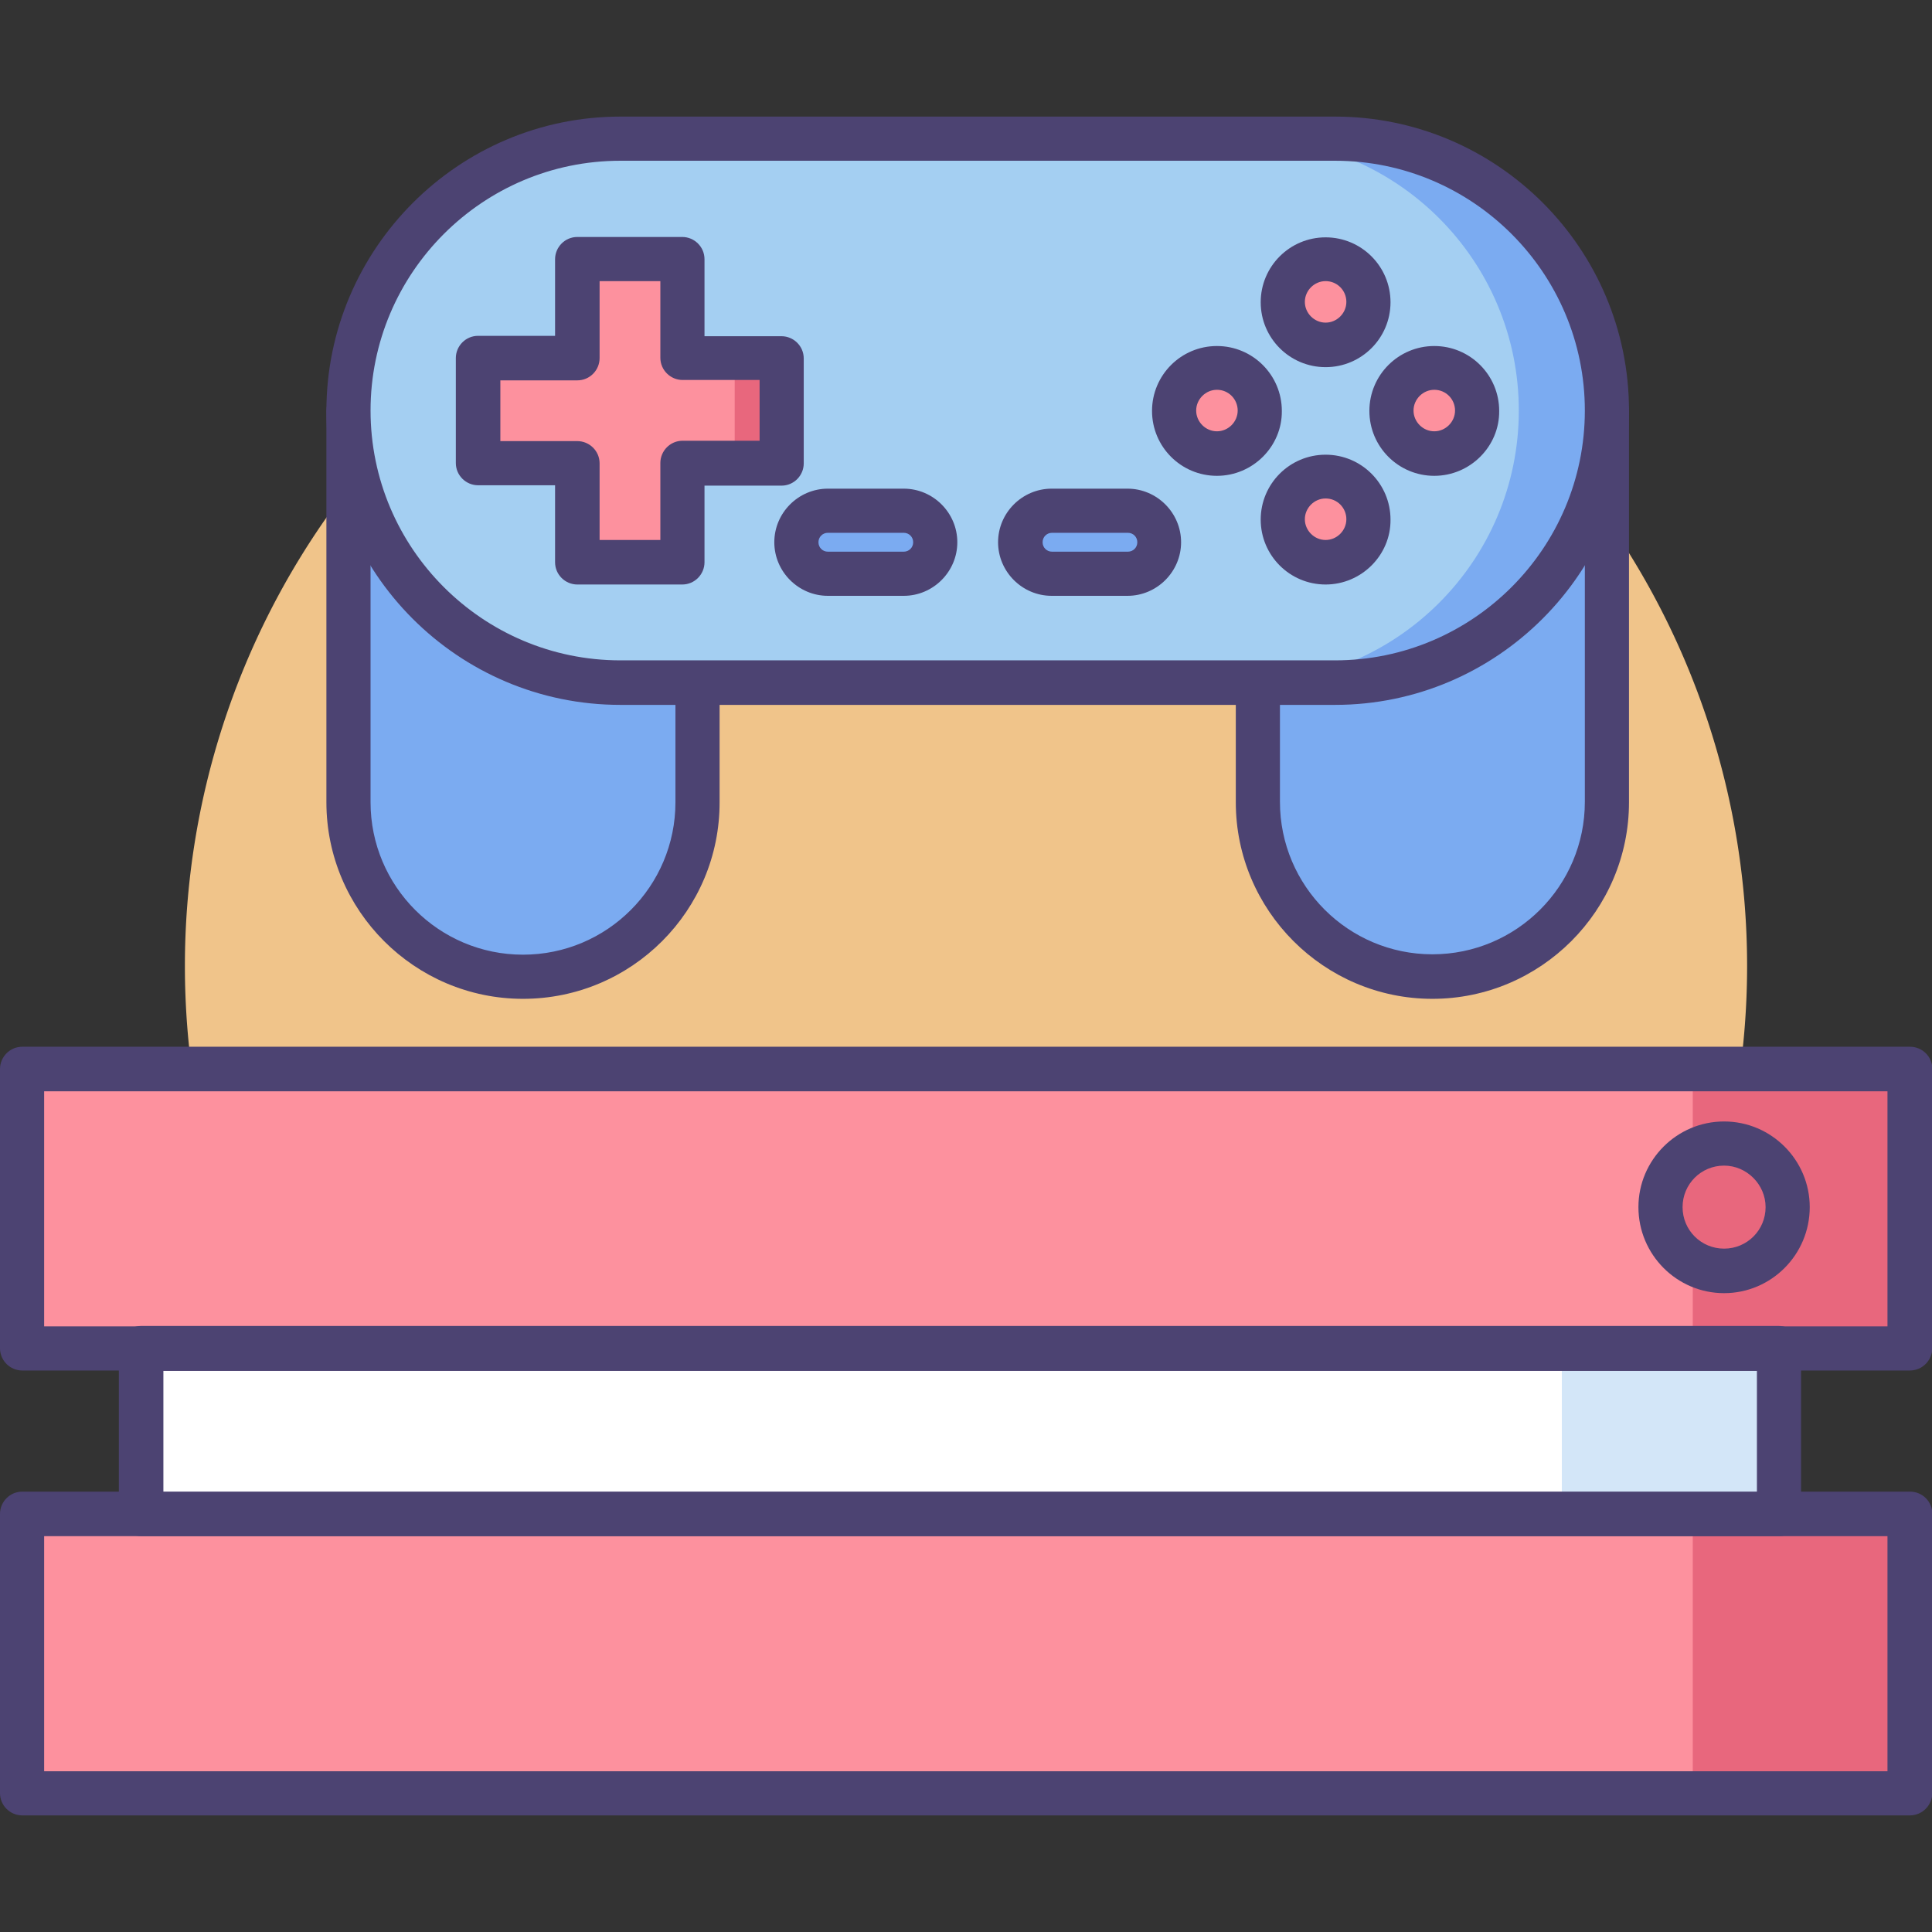
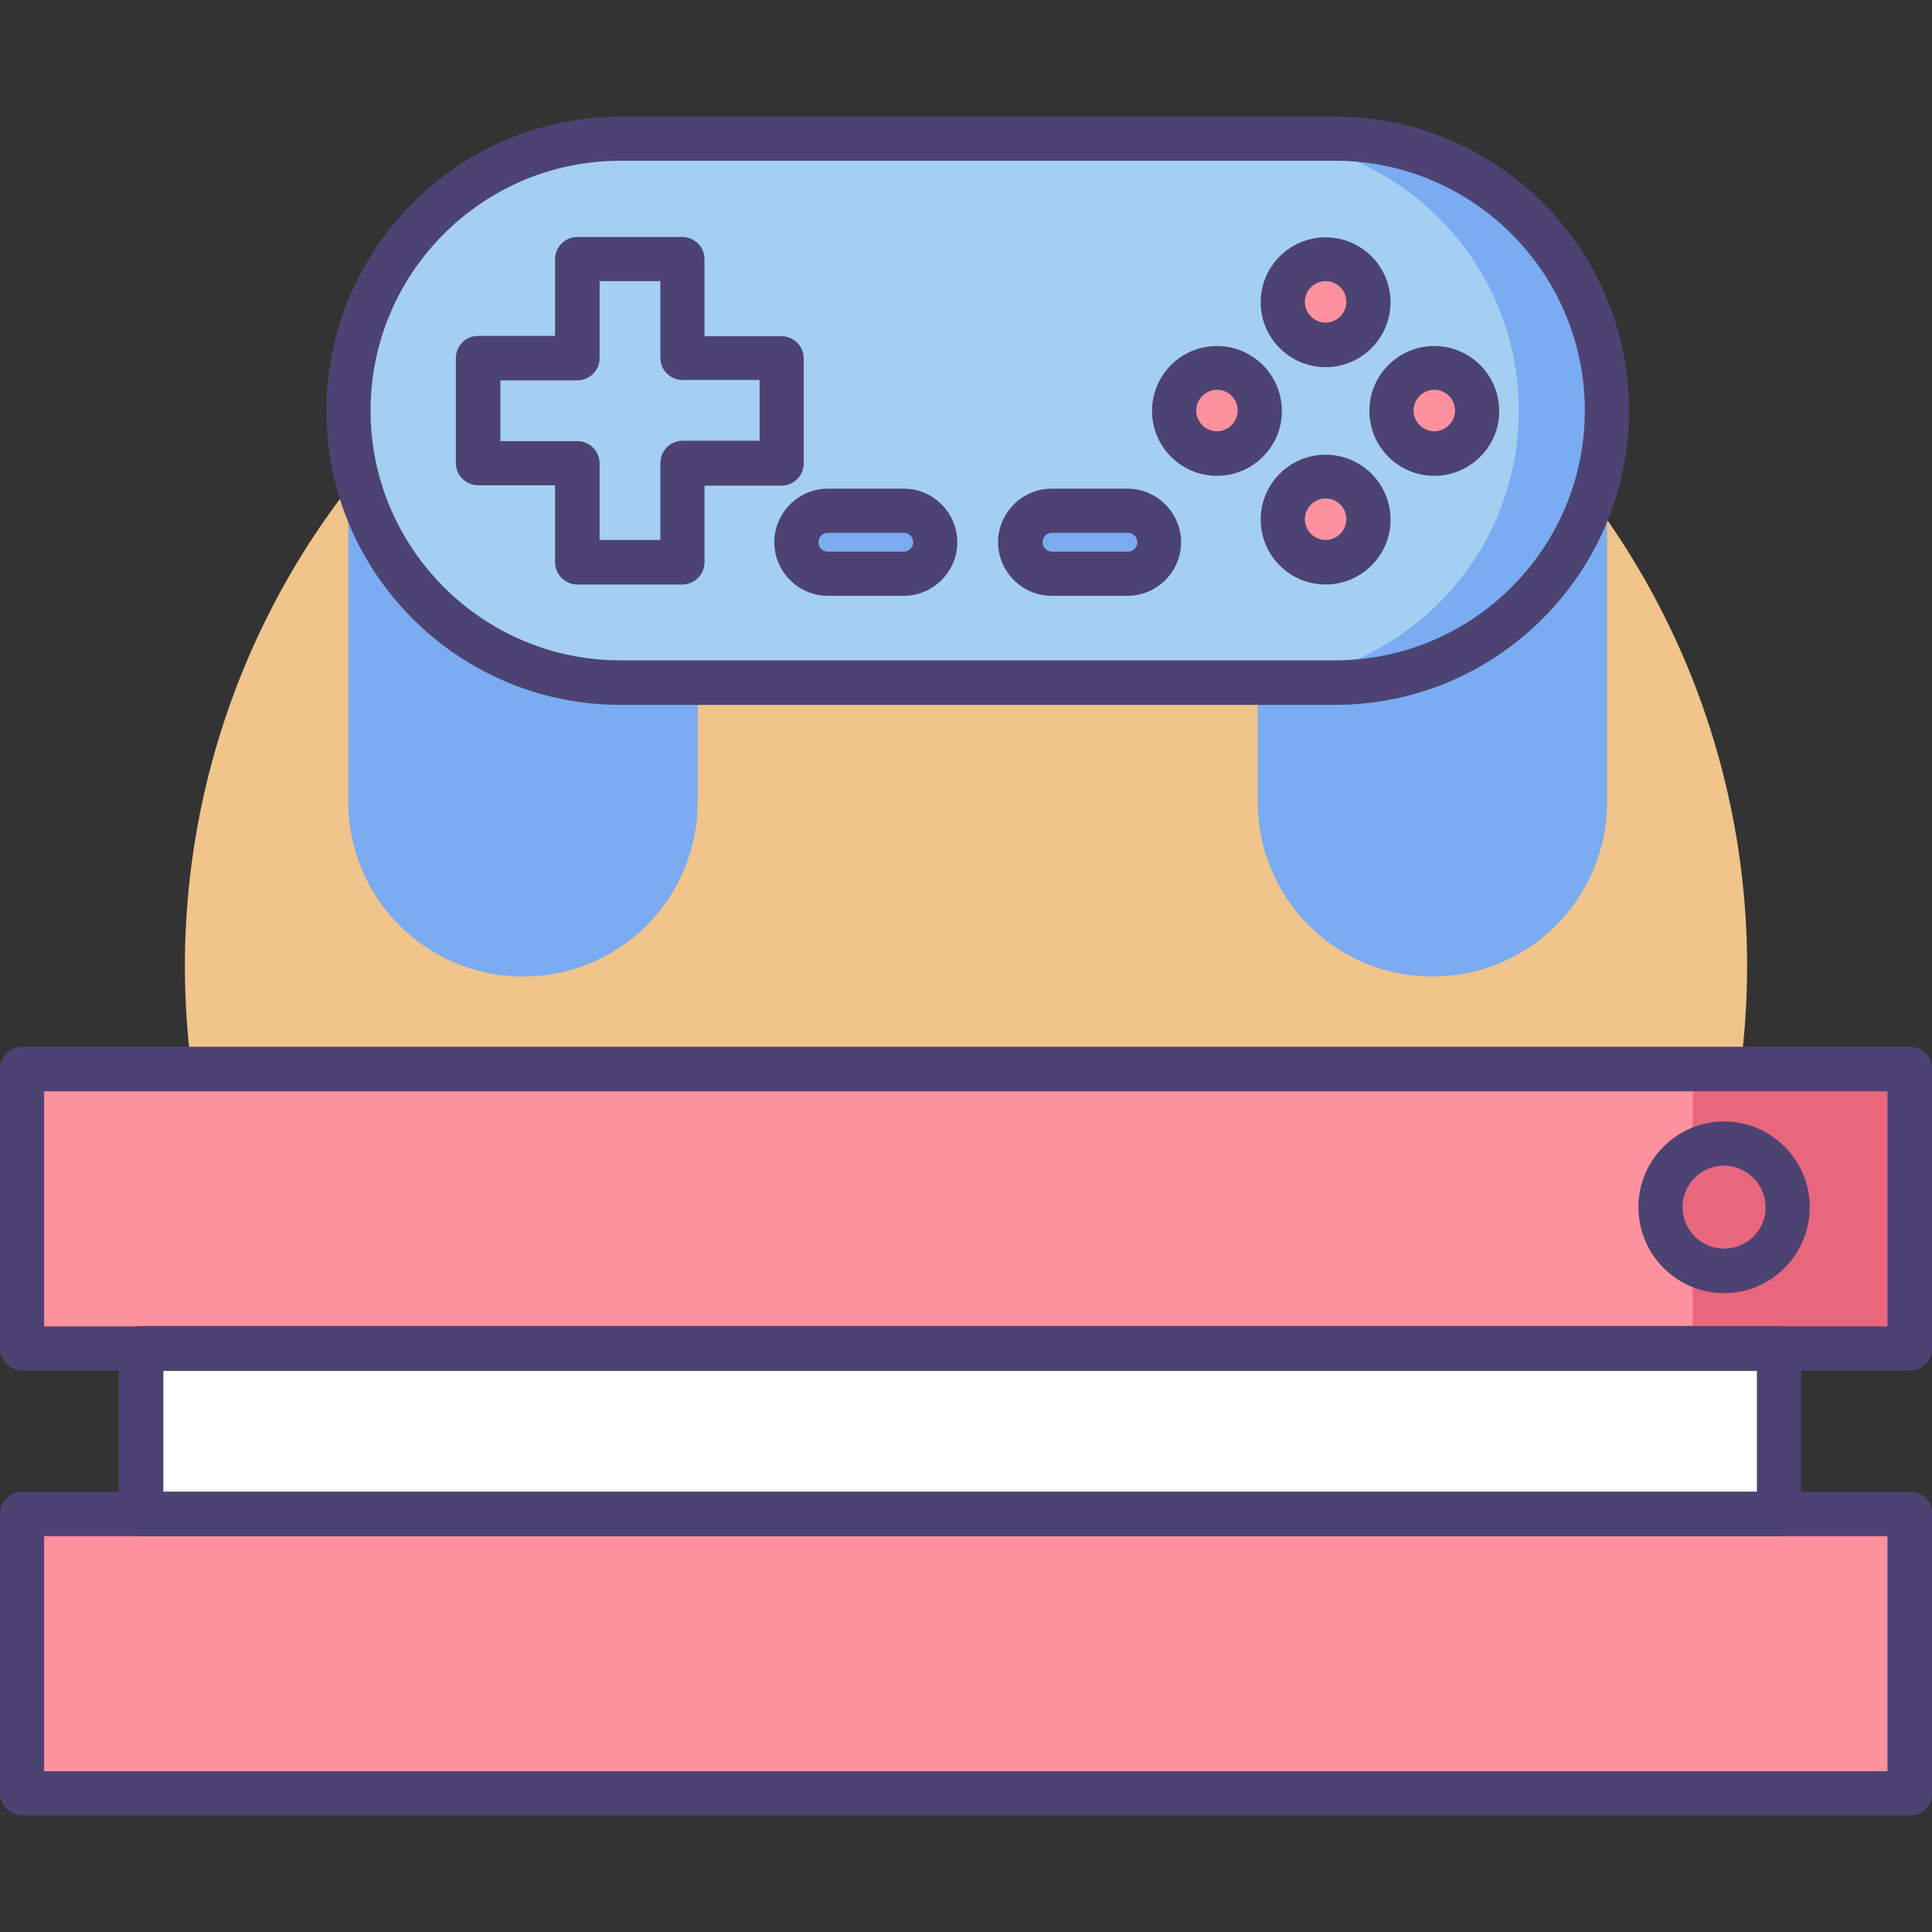
<svg xmlns="http://www.w3.org/2000/svg" t="1759723108462" class="icon" viewBox="0 0 1024 1024" version="1.1" p-id="17641" width="200" height="200">
  <rect x="0" y="0" width="1024" height="1024" fill="#333333" stroke="none" />
  <path d="M512 512m-414 0a414 414 0 1 0 828 0 414 414 0 1 0-828 0Z" fill="#F0C48A" p-id="17642" />
  <path d="M184.6 217.6v207.4c0 51.2 41.4 92.6 92.6 92.6 51.2 0 92.6-41.4 92.6-92.6v-90.8l-185.2-116.6zM851.8 217.6v207.4c0 51.2-41.4 92.6-92.6 92.6-51.2 0-92.6-41.4-92.6-92.6v-90.8l185.2-116.6z" fill="#7BABF1" p-id="17643" />
-   <path d="M277.2 529.4c-57.4 0-104.2-46.8-104.2-104.2V217.6c0-4.2 2.4-8.2 6-10.2 3.8-2 8.4-2 12 0.4l185 116.4c3.4 2.2 5.4 5.8 5.4 10v90.8c0.2 57.6-46.6 104.4-104.2 104.4zM196.4 239v186.2c0 44.6 36.2 80.8 80.8 80.8s80.8-36.2 80.8-80.8v-84.4l-161.6-101.8zM759.2 529.4c-57.4 0-104.2-46.8-104.2-104.2v-90.8c0-4 2-7.8 5.4-10l185-116.4c3.6-2.2 8.2-2.4 12-0.4 3.8 2 6 6 6 10.2v207.4c0 57.4-46.8 104.2-104.2 104.2z m-80.8-188.8v84.4c0 44.6 36.2 80.8 80.8 80.8 44.6 0 80.8-36.2 80.8-80.8v-186.2l-161.6 101.8z" fill="#4C4372" p-id="17644" />
  <path d="M707.6 361.8H328.8c-79.6 0-144.2-64.6-144.2-144.2s64.6-144.2 144.2-144.2h378.8c79.6 0 144.2 64.6 144.2 144.2s-64.6 144.2-144.2 144.2z" fill="#7BABF1" p-id="17645" />
  <path d="M805 217.6c0-79.6-64.6-144.2-144.2-144.2h-332c-79.6 0-144.2 64.6-144.2 144.2s64.6 144.2 144.2 144.2h332c79.6 0 144.2-64.6 144.2-144.2z" fill="#A4CFF2" p-id="17646" />
  <path d="M479 304h-40.2c-9.2 0-16.6-7.4-16.6-16.6 0-9.2 7.4-16.6 16.6-16.6h40.2c9.2 0 16.6 7.4 16.6 16.6 0 9.2-7.4 16.6-16.6 16.6zM597.6 304h-40.2c-9.2 0-16.6-7.4-16.6-16.6 0-9.2 7.4-16.6 16.6-16.6h40.2c9.2 0 16.6 7.4 16.6 16.6 0 9.2-7.4 16.6-16.6 16.6z" fill="#7BABF1" p-id="17647" />
-   <path d="M414.2 189.8h-52.6V137.4H306v52.4h-52.6v55.6H306V298h55.6v-52.6h52.6z" fill="#FD919E" p-id="17648" />
  <path d="M702.6 160m-22.8 0a22.8 22.8 0 1 0 45.6 0 22.8 22.8 0 1 0-45.6 0Z" fill="#FD919E" p-id="17649" />
  <path d="M702.6 275.2m-22.8 0a22.8 22.8 0 1 0 45.6 0 22.8 22.8 0 1 0-45.6 0Z" fill="#FD919E" p-id="17650" />
  <path d="M760.2 217.6m-22.8 0a22.8 22.8 0 1 0 45.6 0 22.8 22.8 0 1 0-45.6 0Z" fill="#FD919E" p-id="17651" />
-   <path d="M645 217.6m-22.8 0a22.8 22.8 0 1 0 45.6 0 22.8 22.8 0 1 0-45.6 0Z" fill="#FD919E" p-id="17652" />
+   <path d="M645 217.6m-22.8 0a22.8 22.8 0 1 0 45.6 0 22.8 22.8 0 1 0-45.6 0" fill="#FD919E" p-id="17652" />
  <path d="M707.6 373.6H328.8c-86 0-155.8-70-155.8-155.8s70-156 155.8-156h378.8c86 0 155.8 70 155.8 155.8s-69.8 156-155.8 156zM328.8 85.2c-73 0-132.4 59.4-132.4 132.4s59.4 132.4 132.4 132.4h378.8c73 0 132.4-59.4 132.4-132.4s-59.4-132.4-132.4-132.4H328.8z" fill="#4C4372" p-id="17653" />
  <path d="M479 315.8h-40.2c-15.6 0-28.4-12.8-28.4-28.4 0-15.6 12.8-28.4 28.4-28.4h40.2c15.6 0 28.4 12.8 28.4 28.4 0 15.6-12.8 28.4-28.4 28.4z m-40.2-33.4c-2.8 0-5 2.2-5 5s2.2 5 5 5h40.2c2.8 0 5-2.2 5-5s-2.2-5-5-5h-40.2zM597.6 315.8h-40.2c-15.6 0-28.4-12.8-28.4-28.4 0-15.6 12.8-28.4 28.4-28.4h40.2c15.6 0 28.4 12.8 28.4 28.4 0 15.6-12.8 28.4-28.4 28.4z m-40-33.4c-2.8 0-5 2.2-5 5s2.2 5 5 5h40.2c2.8 0 5-2.2 5-5s-2.2-5-5-5h-40.2z" fill="#4C4372" p-id="17654" />
  <path d="M702.6 194.6c-19 0-34.4-15.4-34.4-34.4s15.4-34.4 34.4-34.4 34.4 15.4 34.4 34.4-15.4 34.4-34.4 34.4z m0-45.6c-6 0-11 5-11 11s5 11 11 11 11-5 11-11-4.8-11-11-11zM702.6 309.8c-19 0-34.4-15.4-34.4-34.4s15.4-34.4 34.4-34.4 34.4 15.4 34.4 34.4c0.2 18.8-15.4 34.4-34.4 34.4z m0-45.6c-6 0-11 5-11 11s5 11 11 11 11-5 11-11-4.8-11-11-11zM760.2 252.2c-19 0-34.4-15.4-34.4-34.4s15.4-34.4 34.4-34.4 34.4 15.4 34.4 34.4c0.2 18.8-15.4 34.4-34.4 34.4z m0-45.6c-6 0-11 5-11 11s5 11 11 11 11-5 11-11-4.8-11-11-11zM645 252.2c-19 0-34.4-15.4-34.4-34.4s15.4-34.4 34.4-34.4 34.4 15.4 34.4 34.4c0.2 18.8-15.4 34.4-34.4 34.4z m0-45.6c-6 0-11 5-11 11s5 11 11 11 11-5 11-11-4.8-11-11-11z" fill="#4C4372" p-id="17655" />
-   <path d="M389.4 189.6H414v56h-24.6z" fill="#E8677D" p-id="17656" />
  <path d="M361.6 309.8H306c-6.4 0-11.8-5.2-11.8-11.8v-40.8h-40.8c-6.4 0-11.8-5.2-11.8-11.8V189.8c0-6.4 5.2-11.8 11.8-11.8h40.8V137.4c0-6.4 5.2-11.8 11.8-11.8h55.6c6.4 0 11.8 5.2 11.8 11.8v40.8h40.8c6.4 0 11.8 5.2 11.8 11.8v55.6c0 6.4-5.2 11.8-11.8 11.8h-40.8V298c0 6.4-5.2 11.8-11.8 11.8z m-44-23.6H350v-40.8c0-6.4 5.2-11.8 11.8-11.8h40.8v-32.2h-40.8c-6.4 0-11.8-5.2-11.8-11.8V149h-32.2v40.8c0 6.4-5.2 11.8-11.8 11.8h-40.8v32.2H306c6.4 0 11.8 5.2 11.8 11.8v40.6z" fill="#4C4372" p-id="17657" />
  <path d="M75 714.8h868v87.8h-868z" fill="#FFFFFF" p-id="17658" />
  <path d="M11.8 802.4h1000.6v148H11.8z" fill="#FD919E" p-id="17659" />
-   <path d="M897.2 797.4h115.2v158h-115.2z" fill="#E8677D" p-id="17660" />
-   <path d="M827.8 710.8h115.2v91.6h-115.2z" fill="#D3E6F8" p-id="17661" />
  <path d="M11.8 566.8h1000.6v148H11.8z" fill="#FD919E" p-id="17662" />
  <path d="M897.2 556.8h115.2v158h-115.2z" fill="#E8677D" p-id="17663" />
  <path d="M913.8 639.8m-33.8 0a33.8 33.8 0 1 0 67.6 0 33.8 33.8 0 1 0-67.6 0Z" fill="#E8677D" p-id="17664" />
  <path d="M1012.2 726.4H11.8c-6.4 0-11.8-5.2-11.8-11.8v-148c0-6.4 5.2-11.8 11.8-11.8h1000.6c6.4 0 11.8 5.2 11.8 11.8v148c-0.2 6.6-5.4 11.8-12 11.8zM23.4 703h977v-124.6H23.4v124.6zM1012.2 962.2H11.8c-6.4 0-11.8-5.2-11.8-11.8v-148c0-6.4 5.2-11.8 11.8-11.8h1000.6c6.4 0 11.8 5.2 11.8 11.8v148c-0.2 6.6-5.4 11.8-12 11.8zM23.4 938.8h977v-124.6H23.4v124.6z" fill="#4C4372" p-id="17665" />
  <path d="M942.8 814.2h-868c-6.4 0-11.8-5.2-11.8-11.8v-87.8c0-6.4 5.2-11.8 11.8-11.8h868c6.4 0 11.8 5.2 11.8 11.8v87.8c0 6.6-5.2 11.8-11.8 11.8zM86.6 790.8h844.6v-64.2H86.6v64.2zM913.8 685.4c-25 0-45.4-20.4-45.4-45.6 0-25 20.4-45.4 45.4-45.4s45.4 20.4 45.4 45.4c0 25.2-20.4 45.6-45.4 45.6z m0-67.6c-12.2 0-22 9.8-22 22s9.8 22 22 22 22-9.8 22-22c0-12-10-22-22-22z" fill="#4C4372" p-id="17666" />
</svg>